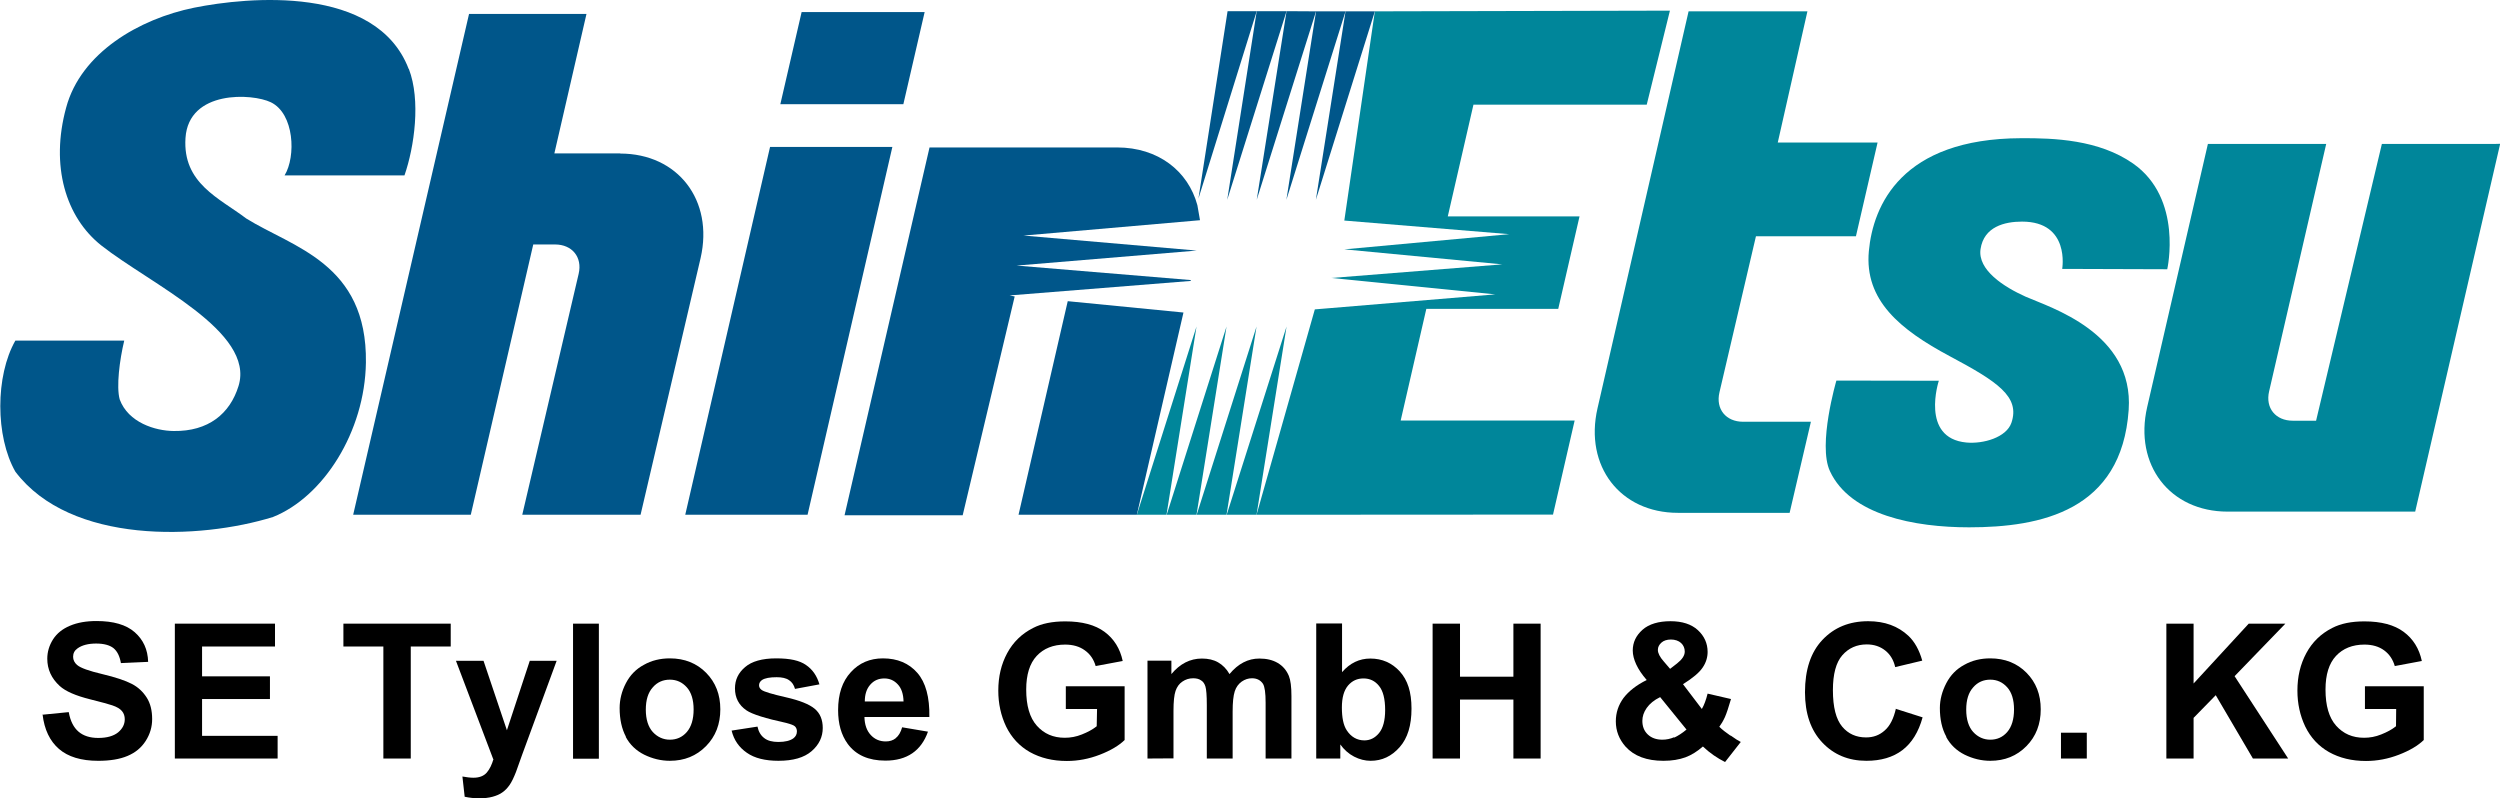
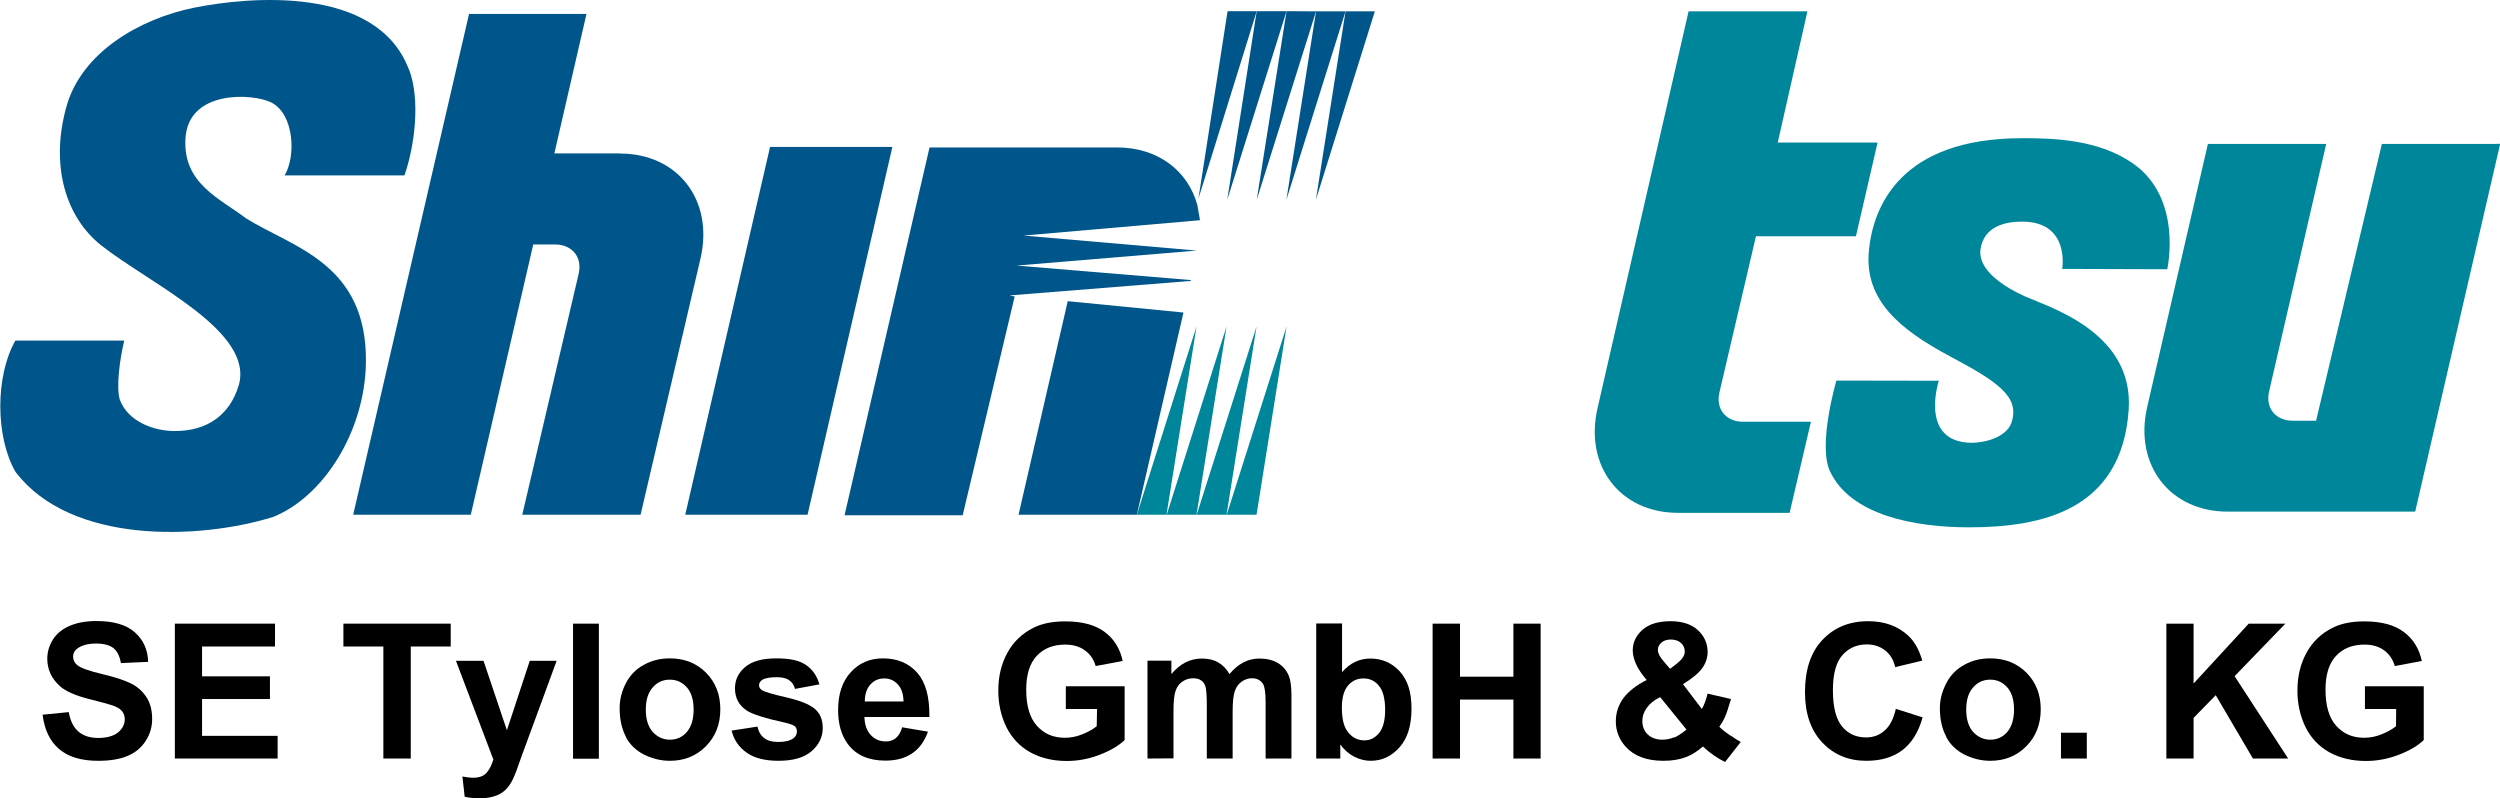
<svg xmlns="http://www.w3.org/2000/svg" id="b" viewBox="0 0 143.27 45.75">
  <g id="c">
    <path d="M105.24,21.81s-1.08,3.68-.37,5.19c1.17,2.53,4.86,3.22,7.97,3.22,4.11,0,8.75-.94,9.15-6.73.31-4.43-4.51-5.87-5.91-6.49-1.25-.56-2.75-1.53-2.58-2.72.19-1.29,1.38-1.58,2.38-1.58,2.77,0,2.3,2.71,2.3,2.71l6.02.02s.92-4.05-1.96-6.06c-1.96-1.37-4.53-1.46-6.41-1.45-6.86.02-8.49,3.85-8.73,6.47-.26,2.82,1.79,4.5,4.63,6.02,2.74,1.46,4.05,2.32,3.54,3.82-.29.84-1.61,1.22-2.58,1.13-2.66-.25-1.58-3.54-1.58-3.54" style="fill:#00869a;" />
    <path d="M142.93,8.25h-6.43l-3.77,15.86h-1.34c-.97,0-1.58-.72-1.35-1.69l3.27-14.17h-6.78l-3.48,15.08c-.76,3.31,1.3,5.99,4.61,5.99h10.75l4.87-21.08" style="fill:#00869a;" />
    <path d="M100.63,13.54h5.73l1.24-5.37h-5.72l1.7-7.52h-6.81l-5.22,22.75c-.76,3.31,1.3,5.99,4.61,5.99h6.4l1.22-5.22h-3.89c-.97,0-1.58-.72-1.35-1.69" style="fill:#00869a;" />
    <polyline points="72.01 18.71 68.58 29.5 70.29 29.5" style="fill:#00869a;" />
    <polyline points="73.73 18.71 70.3 29.5 72.01 29.5" style="fill:#00869a;" />
    <polyline points="70.29 18.71 66.86 29.5 68.57 29.5" style="fill:#00869a;" />
    <polyline points="66.85 29.5 68.57 18.71 65.15 29.5" style="fill:#00869a;" />
-     <polyline points="94.37 6 95.7 .61 78.79 .65 77.04 12.64 86.49 13.42 77.04 14.29 86.09 15.15 76.3 15.93 85.69 16.87 75.35 17.73 72.01 29.5 89 29.49 90.24 24.1 80.27 24.1 81.74 17.7 89.3 17.7 90.52 12.4 82.97 12.4 84.44 6" style="fill:#00869a;" />
    <path d="M23.43,3.95c.69,1.79.32,4.46-.25,6.1h-6.87c.66-1.08.56-3.54-.79-4.19-1.05-.51-4.71-.72-4.89,2.05-.17,2.6,1.94,3.44,3.48,4.61,2.66,1.66,6.94,2.56,6.86,8.26-.06,3.96-2.44,7.7-5.33,8.85-4.2,1.3-11.59,1.59-14.76-2.6-1.15-2.02-1.15-5.49,0-7.51h6.24c-.27,1.12-.46,2.65-.26,3.37.49,1.33,2.04,1.8,3.09,1.81,1.99.03,3.23-.99,3.72-2.58.96-3.12-5.04-5.83-7.86-8.05-2.05-1.62-2.93-4.57-2.02-7.9C4.63,3.03,7.97,1.08,11.13.44c3.08-.62,10.44-1.32,12.29,3.51" style="fill:#00568a;" />
    <path d="M35.55,8.79h-3.78l1.84-7.99h-6.73l-6.64,28.7h6.74l3.58-15.49h1.25c.97,0,1.58.72,1.35,1.69l-3.23,13.8h6.78l3.44-14.71c.76-3.31-1.3-5.99-4.61-5.99" style="fill:#00568a;" />
-     <polyline points="51.77 5.97 52.99 .69 45.94 .69 44.72 5.97" style="fill:#00568a;" />
    <polyline points="68.68 11.38 72.02 .64 70.35 .64" style="fill:#00568a;" />
    <polyline points="78.79 .65 77.11 .65 75.41 11.45" style="fill:#00568a;" />
    <polyline points="73.72 11.45 77.11 .65 75.42 .65" style="fill:#00568a;" />
    <polyline points="72.02 11.45 75.42 .65 73.73 .64" style="fill:#00568a;" />
    <polyline points="70.33 11.45 73.73 .64 72.02 .64" style="fill:#00568a;" />
    <path d="M57.86,16.93l10.38-.83v-.05s-9.98-.83-9.98-.83l10.32-.86-9.92-.86,10.11-.88s0,0,0,0l-.15-.86c-.53-1.96-2.25-3.31-4.6-3.31h-10.75l-4.87,21.08h6.77l2.98-12.54" style="fill:#00568a;" />
    <polyline points="67.82 17.91 61.19 17.26 58.37 29.5 65.15 29.5 67.82 17.92" style="fill:#00568a;" />
    <polyline points="46.28 29.5 39.27 29.5 44.13 8.42 51.14 8.42" style="fill:#00568a;" />
    <path d="M2.42,40.96l1.52-.15c.09.51.28.88.56,1.12.28.24.66.36,1.13.36.5,0,.88-.11,1.14-.32.25-.21.38-.46.38-.75,0-.18-.05-.34-.16-.47-.11-.13-.29-.24-.56-.33-.18-.06-.6-.18-1.25-.34-.84-.21-1.42-.46-1.76-.77-.47-.43-.71-.95-.71-1.56,0-.39.11-.76.33-1.11.22-.34.54-.6.97-.78.42-.18.93-.27,1.52-.27.97,0,1.7.21,2.19.64.49.43.75.99.77,1.7l-1.56.07c-.07-.4-.21-.68-.43-.86-.22-.17-.55-.26-.99-.26s-.81.09-1.07.28c-.17.12-.25.28-.25.48,0,.18.08.34.23.47.2.17.68.34,1.44.52.76.18,1.32.37,1.69.56.37.19.65.46.86.79s.31.74.31,1.23c0,.44-.12.86-.37,1.25-.25.39-.59.67-1.04.86-.45.19-1.01.28-1.68.28-.98,0-1.73-.23-2.25-.68-.52-.45-.84-1.11-.94-1.98" />
    <polyline points="15.91 43.47 10.02 43.47 10.02 35.74 15.76 35.74 15.76 37.05 11.58 37.05 11.58 38.76 15.47 38.76 15.47 40.06 11.58 40.06 11.58 42.17 15.91 42.17" />
    <polyline points="23.54 43.47 21.97 43.47 21.97 37.05 19.68 37.05 19.68 35.74 25.83 35.74 25.83 37.05 23.54 37.05" />
    <path d="M28.26,43.49l-2.13-5.62h1.58l1.34,3.98,1.31-3.98h1.54l-1.98,5.39-.35.98c-.13.33-.25.58-.37.75-.12.17-.25.31-.41.42-.15.11-.34.19-.56.25-.22.06-.48.09-.76.09s-.56-.03-.84-.09l-.13-1.16c.23.04.44.07.63.07.34,0,.6-.1.77-.3.17-.2.29-.46.38-.77" />
    <rect x="32.84" y="35.74" width="1.48" height="7.74" />
    <path d="M35.86,42.23c.24.45.6.79,1.06,1.02.47.23.96.35,1.47.35.83,0,1.52-.28,2.07-.84.55-.56.82-1.26.82-2.11s-.27-1.54-.81-2.09c-.54-.55-1.24-.83-2.08-.83-.55,0-1.05.12-1.49.37-.45.24-.79.59-1.03,1.05-.24.46-.36.94-.36,1.43,0,.64.12,1.19.36,1.64M37.41,39.39c.26-.3.59-.44.98-.44s.71.15.97.44c.26.29.39.72.39,1.27s-.13.99-.39,1.29c-.26.3-.59.44-.97.44s-.71-.15-.98-.44c-.26-.29-.4-.72-.4-1.28s.13-.98.4-1.28Z" />
    <path d="M41.92,41.87l1.49-.23c.06.29.19.51.39.66.19.15.46.22.81.22.38,0,.67-.07.86-.21.13-.1.2-.23.2-.4,0-.11-.04-.21-.11-.28-.07-.07-.24-.13-.5-.2-1.2-.26-1.96-.5-2.28-.72-.44-.3-.66-.72-.66-1.26,0-.49.19-.89.58-1.22.38-.33.98-.5,1.78-.5s1.34.12,1.71.38c.37.25.63.62.77,1.11l-1.4.26c-.06-.22-.17-.39-.34-.5-.17-.12-.41-.17-.71-.17-.39,0-.67.05-.84.16-.11.08-.17.18-.17.3,0,.11.05.2.15.27.13.1.6.24,1.39.42.79.18,1.34.4,1.65.66.31.26.46.63.46,1.1,0,.51-.21.96-.64,1.33s-1.06.55-1.9.55c-.76,0-1.37-.15-1.81-.46-.45-.31-.74-.73-.87-1.26" />
    <path d="M51.34,42.3c-.16.13-.35.19-.58.19-.34,0-.63-.12-.86-.37-.23-.25-.35-.59-.36-1.03h3.72c.02-1.14-.21-1.98-.69-2.53-.48-.55-1.14-.83-1.97-.83-.74,0-1.36.26-1.84.79-.49.53-.73,1.25-.73,2.18,0,.78.18,1.42.55,1.93.47.64,1.19.96,2.16.96.62,0,1.13-.14,1.54-.42.41-.28.71-.7.9-1.24l-1.48-.25c-.08.28-.2.49-.36.61M49.88,39.23c.21-.24.48-.35.8-.35.3,0,.56.11.77.34.21.22.32.55.33.98h-2.22c0-.4.1-.72.31-.96Z" />
    <path d="M62.87,40.63h-1.79v-1.3h3.37v3.08c-.33.32-.8.6-1.42.84-.62.24-1.25.36-1.89.36-.81,0-1.51-.17-2.12-.51-.6-.34-1.05-.83-1.36-1.46-.3-.63-.45-1.32-.45-2.06,0-.81.17-1.52.51-2.15.34-.63.83-1.11,1.48-1.44.5-.26,1.11-.38,1.85-.38.96,0,1.71.2,2.25.6.54.4.89.96,1.04,1.67l-1.55.29c-.11-.38-.31-.68-.62-.9-.3-.22-.68-.33-1.13-.33-.68,0-1.23.22-1.63.65-.4.43-.6,1.07-.6,1.93,0,.92.2,1.61.61,2.07.41.46.94.69,1.6.69.33,0,.66-.06.98-.19.33-.13.61-.28.85-.47" />
    <path d="M65.76,43.47v-5.61h1.37v.77c.49-.59,1.07-.89,1.75-.89.36,0,.67.07.93.22.26.15.48.37.65.67.25-.3.51-.52.8-.67.29-.15.59-.22.91-.22.41,0,.76.08,1.05.25.29.17.5.41.64.74.1.24.15.63.15,1.16v3.58h-1.48v-3.2c0-.56-.05-.91-.15-1.08-.14-.21-.35-.32-.63-.32-.21,0-.4.06-.59.19-.18.13-.32.31-.4.56-.08.25-.12.63-.12,1.16v2.69h-1.48v-3.07c0-.55-.03-.9-.08-1.06-.05-.16-.13-.28-.25-.35-.11-.08-.26-.12-.45-.12-.23,0-.43.06-.62.19-.18.12-.31.3-.39.53-.08.23-.12.62-.12,1.15v2.72" />
    <path d="M76.8,42.65c.22.31.49.55.8.71.31.16.63.24.95.24.65,0,1.2-.26,1.66-.78.46-.52.68-1.25.68-2.21s-.22-1.63-.67-2.13c-.45-.49-1.01-.74-1.69-.74-.63,0-1.17.26-1.62.78v-2.79h-1.48v7.74h1.38v-.82M77.25,39.29c.24-.28.53-.41.89-.41s.66.14.89.43c.23.28.35.74.35,1.38,0,.6-.12,1.04-.35,1.32-.23.28-.51.42-.84.42-.42,0-.77-.2-1.02-.59-.18-.28-.27-.71-.27-1.29s.12-.98.35-1.26Z" />
    <polyline points="83.67 43.47 82.1 43.47 82.1 35.74 83.67 35.74 83.67 38.78 86.73 38.78 86.73 35.74 88.29 35.74 88.29 43.47 86.73 43.47 86.73 40.09 83.67 40.09" />
    <path d="M95.94,42.25c-.21.09-.44.14-.67.14-.35,0-.63-.1-.84-.3-.21-.2-.31-.46-.31-.78,0-.25.08-.5.25-.74.17-.24.42-.45.77-.62l1.51,1.86c-.25.21-.49.36-.7.46M99.17,42.16c-.26-.18-.48-.35-.64-.51.11-.15.22-.33.32-.55.1-.22.21-.57.35-1.04l-1.34-.31c-.09.36-.2.66-.33.88l-1.08-1.42c.57-.36.94-.67,1.13-.96.19-.28.28-.58.28-.89,0-.49-.19-.91-.56-1.25s-.9-.51-1.57-.51-1.23.16-1.6.49c-.37.33-.56.72-.56,1.19,0,.25.07.52.2.8.13.28.33.58.6.89-.59.29-1.03.64-1.33,1.03-.29.4-.44.84-.44,1.34,0,.55.19,1.03.56,1.45.49.54,1.21.81,2.17.81.49,0,.9-.07,1.26-.2.35-.13.68-.34,1-.62.4.38.83.67,1.27.89l.9-1.15c-.12-.06-.32-.18-.58-.37ZM95.01,37.24c0-.16.07-.29.2-.41.13-.12.32-.18.55-.18s.44.07.58.2c.14.13.21.3.21.49,0,.23-.15.45-.44.68l-.4.31-.36-.42c-.23-.26-.34-.48-.34-.66Z" />
    <path d="M108.67,40.63l1.51.48c-.23.84-.62,1.47-1.16,1.88-.54.41-1.23.61-2.06.61-1.03,0-1.87-.35-2.53-1.05-.66-.7-.99-1.66-.99-2.88,0-1.29.33-2.29,1-3,.67-.71,1.54-1.07,2.62-1.07.95,0,1.71.28,2.31.84.35.33.62.81.79,1.42l-1.55.37c-.09-.4-.28-.72-.57-.95-.29-.23-.64-.35-1.06-.35-.57,0-1.04.21-1.4.62-.36.41-.54,1.08-.54,2,0,.98.18,1.67.53,2.09.35.42.81.62,1.37.62.42,0,.77-.13,1.07-.4.3-.26.51-.68.64-1.25" />
    <path d="M111.53,42.23c.24.45.6.79,1.06,1.02.47.23.96.35,1.47.35.83,0,1.52-.28,2.07-.84.55-.56.82-1.26.82-2.11s-.27-1.54-.81-2.09c-.54-.55-1.24-.83-2.08-.83-.55,0-1.05.12-1.49.37-.45.24-.79.59-1.03,1.05-.24.46-.37.94-.37,1.43,0,.64.12,1.19.37,1.64M113.08,39.39c.26-.3.59-.44.98-.44s.71.15.97.44c.26.29.39.72.39,1.27s-.13.99-.39,1.29c-.26.3-.59.44-.97.44s-.71-.15-.98-.44c-.26-.29-.4-.72-.4-1.28s.13-.98.4-1.28Z" />
    <rect x="118.11" y="41.99" width="1.48" height="1.48" />
    <polyline points="125.71 43.47 124.15 43.47 124.15 35.74 125.71 35.74 125.71 39.17 128.87 35.74 130.97 35.74 128.06 38.75 131.13 43.47 129.11 43.47 126.98 39.84 125.71 41.14" />
    <path d="M137.32,40.63h-1.79v-1.3h3.37v3.08c-.33.32-.8.6-1.42.84-.62.24-1.25.36-1.89.36-.81,0-1.51-.17-2.12-.51-.6-.34-1.05-.83-1.36-1.46-.3-.63-.45-1.32-.45-2.06,0-.81.17-1.52.51-2.15.34-.63.83-1.11,1.48-1.44.5-.26,1.11-.38,1.85-.38.96,0,1.71.2,2.25.6.54.4.89.96,1.04,1.67l-1.55.29c-.11-.38-.31-.68-.61-.9-.3-.22-.68-.33-1.13-.33-.68,0-1.23.22-1.63.65-.4.43-.6,1.07-.6,1.93,0,.92.2,1.61.61,2.07.41.46.94.69,1.6.69.33,0,.66-.06.98-.19.33-.13.61-.28.85-.47" />
  </g>
</svg>